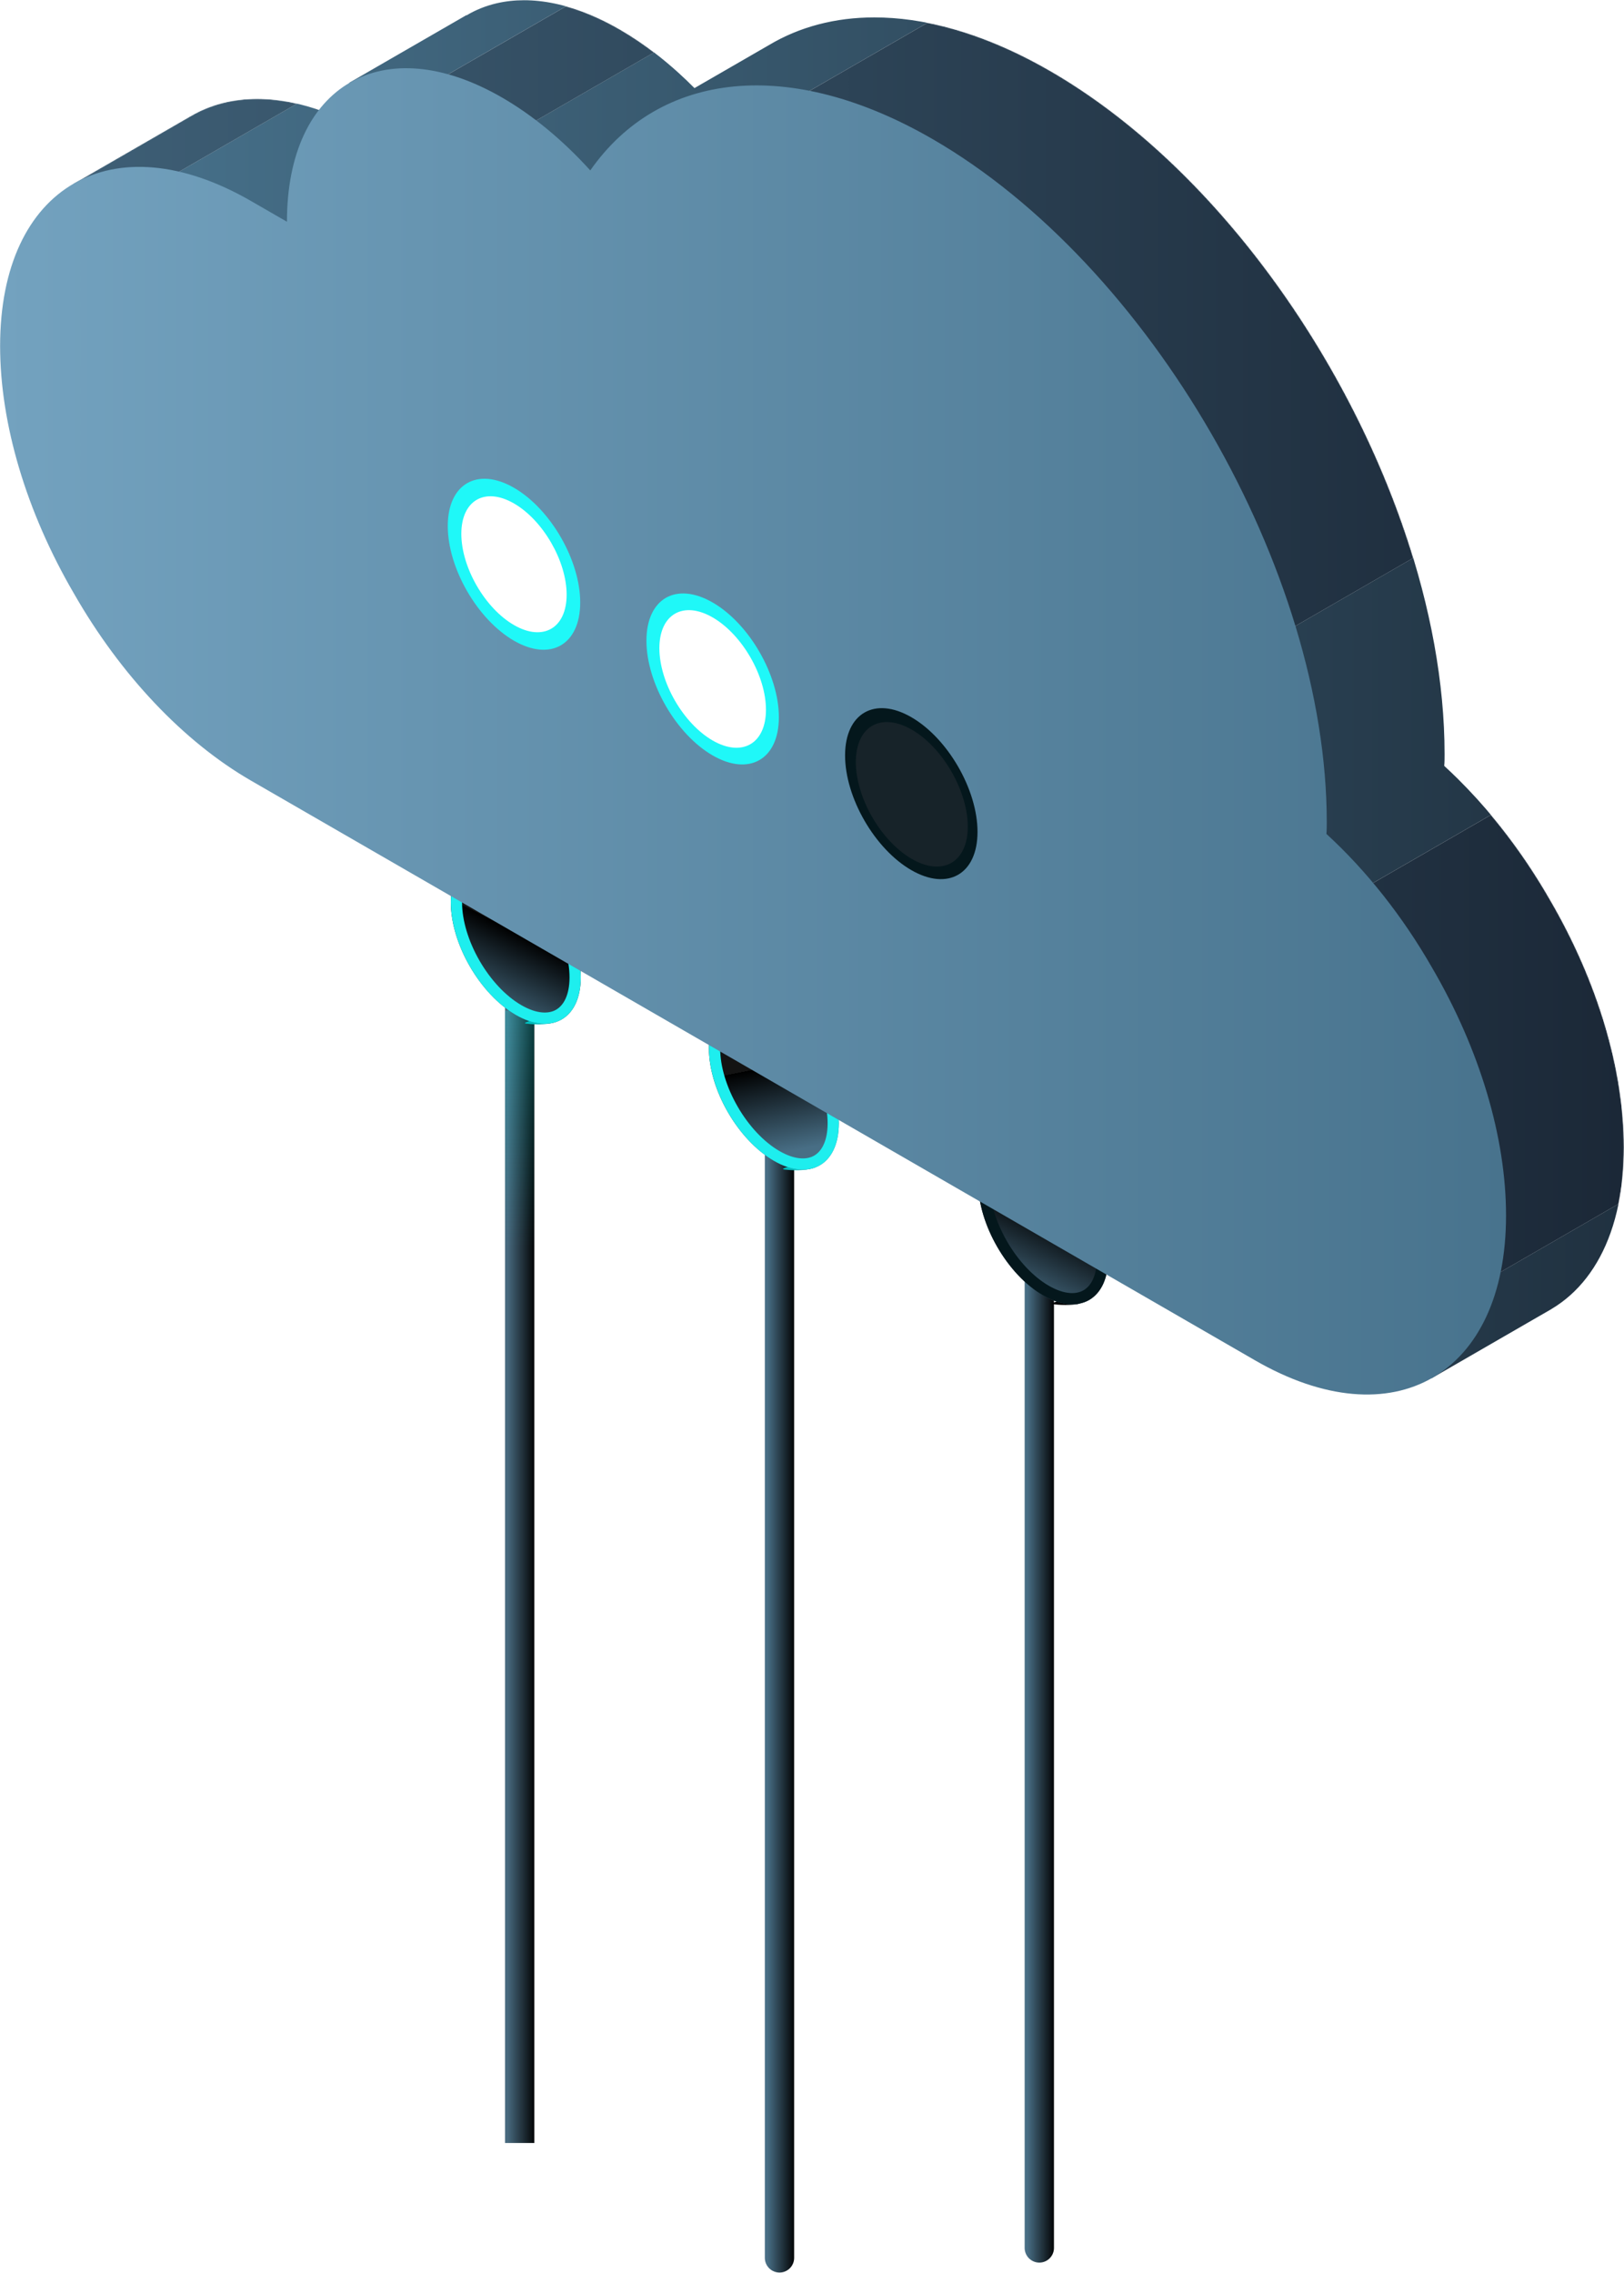
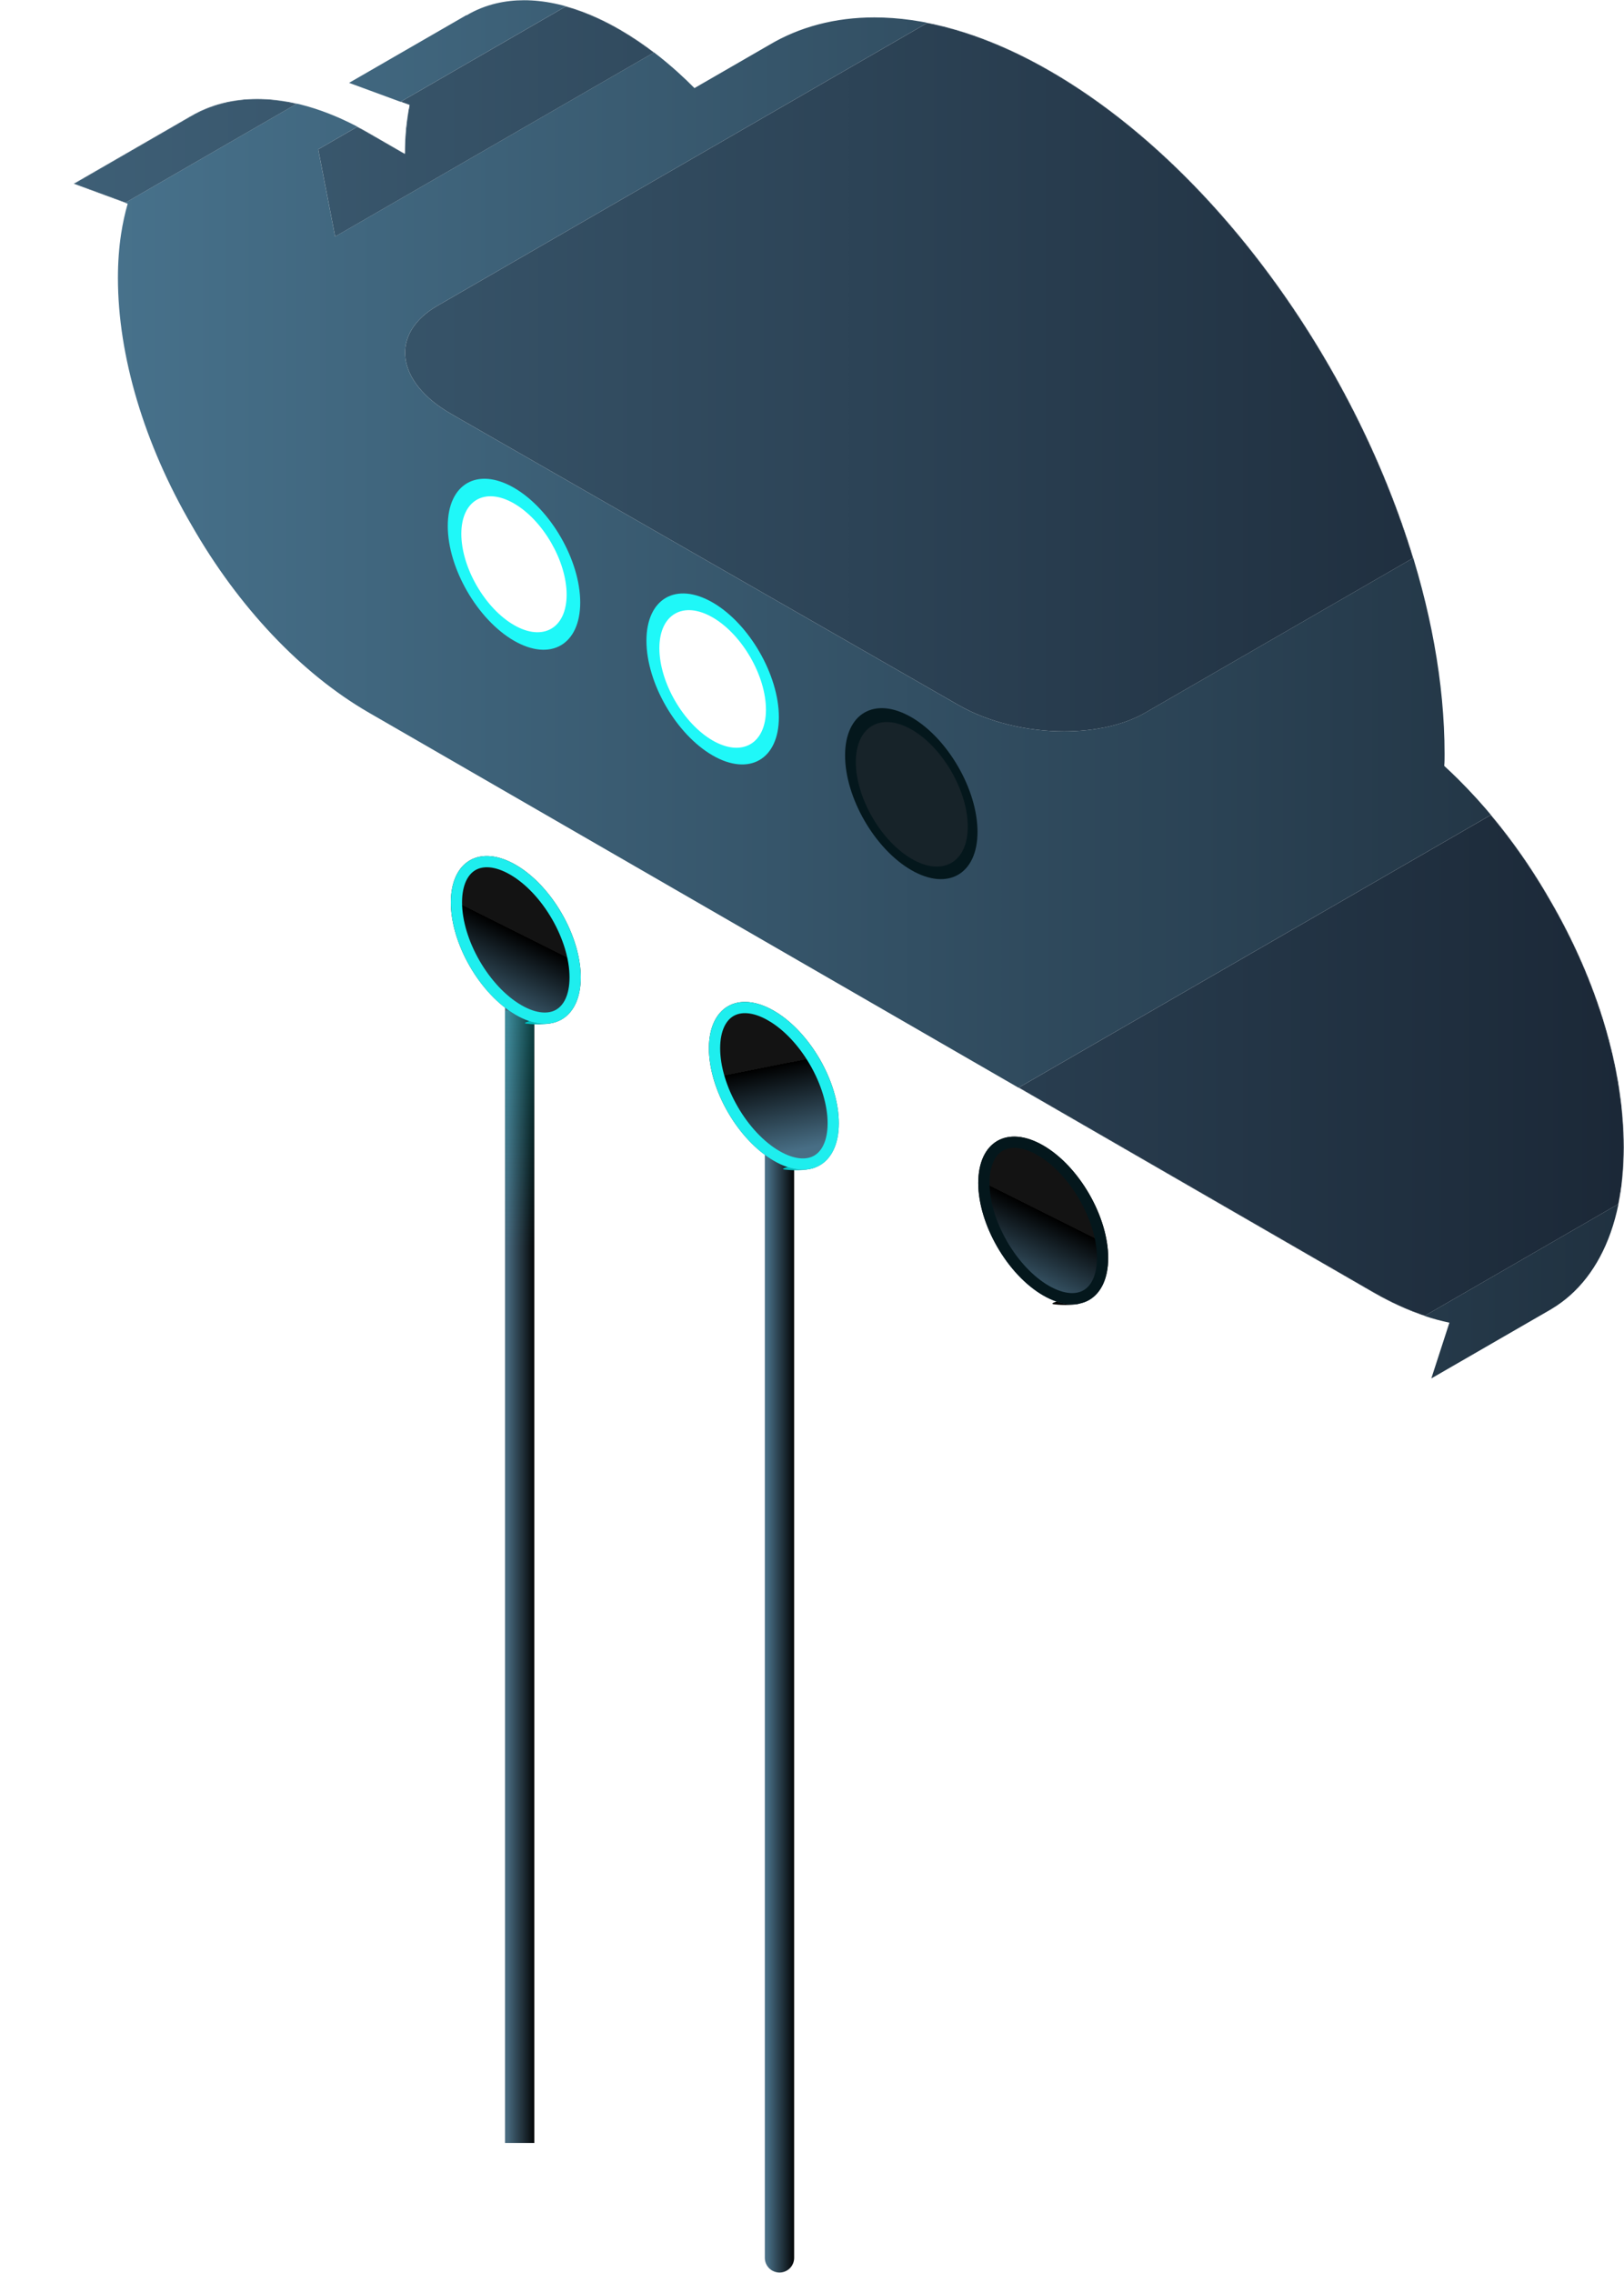
<svg xmlns="http://www.w3.org/2000/svg" width="1960" height="2743" viewBox="0 0 1960 2743" fill="none">
-   <path d="M1254.34 2730.67C1264.1 2730.67 1272.02 2722.75 1272.02 2712.99V1522.24C1272.02 1512.48 1264.1 1504.57 1254.34 1504.57C1244.58 1504.57 1236.66 1512.48 1236.66 1522.24V2712.99C1236.66 2722.75 1244.58 2730.67 1254.34 2730.67Z" fill="url(#paint0_linear_613_1691)" />
  <path d="M609.521 2586.32C619.281 2586.32 644.876 2586.32 644.876 2586.32V1174.64C644.876 1164.88 636.957 1156.96 627.198 1156.96C617.438 1156.96 609.52 1164.88 609.52 1174.64L609.521 2586.32Z" fill="url(#paint1_linear_613_1691)" />
  <path d="M940.77 2742.66C950.529 2742.66 958.447 2734.74 958.447 2724.98V1355.66C958.447 1345.9 950.529 1337.99 940.77 1337.99C931.01 1337.99 923.092 1345.9 923.092 1355.66V2724.98C923.092 2734.74 931.01 2742.66 940.77 2742.66Z" fill="url(#paint2_linear_613_1691)" />
  <path d="M947.057 1411.54C961.924 1413.21 975.808 1412.27 983.916 1408.85L972.747 1401.42L949.179 1408.85C946.605 1409.54 942.576 1411.04 947.057 1411.54Z" fill="#00BEBE" />
  <g filter="url(#filter0_d_613_1691)">
    <path fill-rule="evenodd" clip-rule="evenodd" d="M913.67 1219.89C870.427 1194.91 835.287 1215.2 835.287 1265.15C835.287 1315.1 870.427 1375.93 913.67 1400.92C956.944 1425.9 992.085 1405.61 992.085 1355.66C992.085 1305.71 956.944 1244.88 913.67 1219.89Z" fill="url(#paint3_linear_613_1691)" />
    <path d="M910.283 1225.75L910.284 1225.76C930.649 1237.51 949.483 1257.98 963.241 1281.8C977 1305.62 985.313 1332.16 985.313 1355.66C985.313 1379.21 977.084 1393.97 965.72 1400.53C954.356 1407.09 937.456 1406.83 917.058 1395.06C896.709 1383.3 877.882 1362.83 864.127 1339.01C850.372 1315.19 842.059 1288.65 842.059 1265.15C842.059 1241.6 850.288 1226.84 861.649 1220.28C873.009 1213.73 889.901 1213.98 910.283 1225.75Z" stroke="#1EEEEE" stroke-width="13.544" />
  </g>
  <path d="M1271.78 1574.06C1284.13 1575.73 1298.5 1574.8 1303.27 1573.23L1293.13 1563.94L1273.54 1571.38C1271.4 1572.06 1268.05 1573.56 1271.78 1574.06Z" fill="black" />
  <g filter="url(#filter1_d_613_1691)">
    <path fill-rule="evenodd" clip-rule="evenodd" d="M1238.73 1382.42C1195.49 1357.44 1160.35 1377.73 1160.35 1427.68C1160.35 1477.63 1195.49 1538.46 1238.73 1563.45C1282 1588.43 1317.15 1568.14 1317.15 1518.19C1317.15 1468.24 1282 1407.41 1238.73 1382.42Z" fill="url(#paint4_linear_613_1691)" />
    <path d="M1235.34 1388.28L1235.34 1388.29C1255.71 1400.04 1274.54 1420.51 1288.3 1444.33C1302.06 1468.15 1310.37 1494.69 1310.37 1518.19C1310.37 1541.73 1302.14 1556.49 1290.78 1563.05C1279.42 1569.61 1262.52 1569.36 1242.12 1557.59C1221.77 1545.83 1202.94 1525.36 1189.19 1501.54C1175.43 1477.72 1167.12 1451.18 1167.12 1427.68C1167.12 1404.13 1175.35 1389.37 1186.71 1382.81C1198.07 1376.25 1214.96 1376.51 1235.34 1388.28Z" stroke="#04171C" stroke-width="13.544" />
  </g>
  <rect x="609.52" y="1219.59" width="35.116" height="284.975" fill="url(#paint5_linear_613_1691)" fill-opacity="0.25" />
  <path d="M635.563 1235.47C650.429 1237.14 664.313 1236.2 672.421 1232.78L661.253 1225.34L637.685 1232.78C635.11 1233.47 631.081 1234.97 635.563 1235.47Z" fill="#00BEBE" />
  <g filter="url(#filter2_d_613_1691)">
    <path fill-rule="evenodd" clip-rule="evenodd" d="M602.174 1043.82C558.931 1018.84 523.791 1039.14 523.791 1089.08C523.791 1139.03 558.931 1199.87 602.174 1224.85C645.448 1249.84 680.589 1229.54 680.589 1179.6C680.589 1129.65 645.448 1068.81 602.174 1043.82Z" fill="url(#paint6_linear_613_1691)" />
    <path d="M598.786 1049.69L598.788 1049.69C619.153 1061.45 637.987 1081.92 651.745 1105.74C665.504 1129.56 673.817 1156.09 673.817 1179.6C673.817 1203.14 665.588 1217.9 654.224 1224.46C642.86 1231.02 625.96 1230.77 605.562 1218.99C585.212 1207.23 566.386 1186.76 552.631 1162.94C538.876 1139.12 530.563 1112.58 530.563 1089.08C530.563 1065.54 538.792 1050.78 550.153 1044.22C561.513 1037.66 578.405 1037.91 598.786 1049.69Z" stroke="#1EEEEE" stroke-width="13.544" />
  </g>
  <path fill-rule="evenodd" clip-rule="evenodd" d="M1727.46 1663.58L1749.28 1596.31C1739.49 1594.28 1729.45 1591.57 1719.23 1588.16L1953.37 1452.97C1950.89 1465.3 1947.66 1476.94 1943.8 1487.83C1936.43 1508.62 1926.64 1526.74 1914.79 1542.05C1902.7 1557.67 1888.43 1570.34 1872.35 1579.87L1872.41 1579.9L1871.18 1580.6L1870.81 1580.81L1842 1597.44L1727.46 1663.58ZM1959.82 1384.78C1959.82 1290.83 1928.24 1184.66 1870.69 1085.96C1849.58 1049.14 1825.61 1014.7 1799.43 983.484L1229.2 1312.71L1152.81 1268.61L445.24 860.099C363.879 813.139 287.736 732.681 231.48 634.244C173.905 535.565 142.324 429.366 142.324 335.447C142.324 316.536 143.644 298.757 146.191 282.132C148.155 269.364 150.795 257.275 154.109 245.877L151.102 244.769L358.416 125.073C341.72 121.209 325.608 119.318 310.232 119.318C280.524 119.318 253.546 126.402 230.375 139.992C242.774 132.724 256.247 127.316 270.672 123.858C283.194 120.85 296.421 119.318 310.232 119.318C332.206 119.318 355.684 123.186 380.268 131.153C401.198 137.935 422.958 147.692 445.24 160.563L465.956 172.52L488.513 185.53C488.513 181.123 488.575 176.786 488.759 172.52C488.974 166.729 489.373 161.073 489.894 155.549C490.846 145.528 492.258 135.944 494.13 126.798C490.477 144.703 488.513 164.286 488.513 185.53L445.24 160.563C440.605 157.881 435.971 155.331 431.367 152.918L384.012 180.264L404.421 285.535L789.403 63.272C775.807 52.886 761.996 43.636 748.155 35.641C725.689 22.662 703.869 13.381 683.091 7.596L483.419 122.863L421.301 100.002L485.536 62.912L489.894 60.411L563.06 18.172L562.938 18.605C574.14 11.908 586.385 6.991 599.49 3.947C609.956 1.522 620.973 0.282 632.452 0.282C656.175 0.282 681.955 5.543 709.086 16.468C721.853 21.6 734.866 27.974 748.155 35.641C761.843 43.544 775.469 52.671 788.912 62.912C798.978 70.576 808.922 78.868 818.713 87.732C825.28 93.677 831.756 99.876 838.14 106.321L913.331 62.912L927.971 54.46C965.076 32.286 1008.17 21.017 1055.28 21.017C1084.62 21.017 1115.52 25.375 1147.53 34.183C1172.48 41.045 1198.11 50.608 1224.2 62.912C1235.09 68.056 1246.08 73.679 1257.16 79.786C1260.56 81.68 1264 83.619 1267.44 85.605C1301.51 105.265 1334.71 128.584 1366.75 154.947C1373.72 160.668 1380.59 166.517 1387.44 172.52C1418.41 199.706 1448.17 229.731 1476.35 261.95C1482.18 268.585 1487.89 275.312 1493.57 282.132C1522.23 316.603 1549.15 353.374 1573.88 391.74C1577.97 398.074 1582.02 404.452 1585.98 410.872C1604.14 440.274 1621.02 470.51 1636.49 501.348C1654.51 537.247 1670.59 573.956 1684.46 610.956C1688.33 621.32 1692.04 631.712 1695.57 642.116C1726.26 732.445 1743.45 823.912 1743.45 910.063C1743.45 915.062 1743.45 920.062 1743.02 924.315C1748.48 929.336 1753.91 934.492 1759.25 939.784C1775.18 955.558 1790.56 972.5 1805.2 990.451C1820.36 1009.07 1834.78 1028.77 1848.29 1049.39C1856.05 1061.28 1863.54 1073.49 1870.69 1085.96C1884.69 1109.96 1897.15 1134.4 1907.98 1159C1910.34 1164.33 1912.61 1169.66 1914.79 1175.01C1927.65 1206.24 1937.87 1237.64 1945.3 1268.61C1954.29 1306.11 1959.23 1342.98 1959.76 1378.22C1959.79 1380.41 1959.82 1382.6 1959.82 1384.78ZM1119.39 27.523L527.828 369.05C470.068 402.411 477.311 460.772 544.032 499.295L1156.55 850.803C1193.04 871.869 1239.85 882.668 1284.2 882.672C1320.9 882.672 1355.98 875.266 1382.16 860.151L1705.64 673.381C1633.12 434.811 1464.1 199.145 1267.44 85.605C1216.28 56.068 1166.44 36.807 1119.39 27.523Z" fill="url(#paint7_linear_613_1691)" />
  <mask id="mask0_613_1691" style="mask-type:luminance" maskUnits="userSpaceOnUse" x="88" y="0" width="1872" height="1664">
    <path d="M88.665 221.77L230.456 139.94L230.425 139.989C285.33 107.81 361.381 112.113 445.289 160.561L488.563 185.528C488.563 164.284 490.527 144.7 494.179 126.796L421.35 100L563.11 18.169L562.987 18.602C610.159 -9.612 675.744 -6.223 748.205 35.639C779.018 53.424 809.494 77.408 838.189 106.319L928.021 54.458C1016.04 1.851 1137.64 10.623 1267.49 85.603C1530.17 237.248 1743.5 606.771 1743.5 910.061C1743.5 915.06 1743.5 920.06 1743.07 924.313C1791.53 968.796 1835.23 1024 1870.74 1085.96C1928.29 1184.65 1959.87 1290.83 1959.87 1384.78C1959.87 1480.43 1926.44 1547.86 1872.4 1579.87L1872.46 1579.9L1871.23 1580.59L1870.86 1580.81L1727.51 1663.58L1749.33 1596.31C1720.2 1590.28 1689.18 1578.26 1656.95 1559.66L445.289 860.096C363.929 813.137 287.785 732.679 231.53 634.242C173.954 535.563 142.374 429.364 142.374 335.445C142.374 302.017 146.548 272.118 154.159 245.875L88.665 221.77Z" fill="white" />
  </mask>
  <g mask="url(#mask0_613_1691)">
    <path fill-rule="evenodd" clip-rule="evenodd" d="M1284.24 882.67C1239.89 882.667 1193.09 871.867 1156.6 850.801L544.077 499.293C477.356 460.77 470.113 402.409 527.873 369.049L1119.43 27.521C1166.48 36.805 1216.32 56.067 1267.48 85.603C1464.15 199.143 1633.16 434.809 1705.68 673.379L1382.2 860.149C1356.03 875.264 1320.95 882.67 1284.24 882.67Z" fill="url(#paint8_linear_613_1691)" />
    <path fill-rule="evenodd" clip-rule="evenodd" d="M1719.28 1588.16C1711.49 1585.56 1703.6 1582.55 1695.62 1579.14C1682.97 1573.71 1670.05 1567.23 1656.95 1559.66L1586.02 1518.71L1366.8 1392.14L1342.71 1378.22L1257.21 1328.85L1229.25 1312.71L1799.48 983.484C1825.65 1014.7 1849.62 1049.14 1870.74 1085.96C1928.28 1184.66 1959.86 1290.83 1959.86 1384.78C1959.86 1409.43 1957.65 1432.2 1953.42 1452.97L1719.28 1588.16Z" fill="url(#paint9_linear_613_1691)" />
    <path fill-rule="evenodd" clip-rule="evenodd" d="M404.477 285.534L384.068 180.263L431.424 152.917C436.027 155.33 440.662 157.88 445.296 160.562L488.569 185.529C488.569 164.285 490.534 144.702 494.186 126.797L489.951 125.235L483.475 122.862L683.147 7.595C703.925 13.38 725.746 22.661 748.211 35.64C762.053 43.635 775.864 52.885 789.459 63.27L404.477 285.534Z" fill="url(#paint10_linear_613_1691)" />
    <path fill-rule="evenodd" clip-rule="evenodd" d="M151.151 244.771L88.665 221.774L230.456 139.944L230.425 139.993C253.596 126.404 280.573 119.32 310.282 119.32C325.658 119.32 341.77 121.211 358.466 125.075L151.151 244.771Z" fill="url(#paint11_linear_613_1691)" />
  </g>
-   <path fill-rule="evenodd" clip-rule="evenodd" d="M303.049 242.654L346.323 267.624C346.323 102.233 462.701 35.014 605.934 117.71C642.731 138.954 679.1 168.945 712.399 205.669C796.798 85 953.903 68.756 1125.25 167.696C1387.93 319.341 1601.26 688.867 1601.26 992.178C1601.26 997.178 1601.26 1002.18 1600.83 1006.41C1649.29 1050.89 1693.02 1106.09 1728.47 1168.05C1786.05 1266.75 1817.63 1372.92 1817.63 1466.87C1817.63 1659.75 1681.73 1738.2 1514.71 1641.75L303.049 942.193C221.688 895.233 145.545 814.772 89.259 716.359C31.714 617.656 0.133 511.482 0.133 417.538C0.133 224.654 136 146.212 303.049 242.654Z" fill="url(#paint12_linear_613_1691)" />
  <g filter="url(#filter3_d_613_1691)">
    <path fill-rule="evenodd" clip-rule="evenodd" d="M620.336 588.7C664.438 614.176 700.254 676.204 700.254 727.129C700.254 778.054 664.438 798.746 620.336 773.272C576.234 747.796 540.418 685.768 540.418 634.843C540.418 583.918 576.234 563.227 620.336 588.7Z" fill="#1FF8F8" />
  </g>
  <path fill-rule="evenodd" clip-rule="evenodd" d="M620.323 607.605C655.391 627.862 683.869 677.184 683.869 717.677C683.869 758.17 655.391 774.623 620.323 754.368C585.255 734.11 556.776 684.788 556.776 644.296C556.776 603.803 585.255 587.35 620.323 607.605Z" fill="white" />
  <path fill-rule="evenodd" clip-rule="evenodd" d="M1099.87 865.555C1143.97 891.031 1179.76 953.057 1179.76 1003.98C1179.76 1054.91 1143.97 1075.6 1099.87 1050.12C1055.74 1024.65 1019.92 962.623 1019.92 911.698C1019.92 860.774 1055.74 840.082 1099.87 865.555Z" fill="#04171C" />
  <path fill-rule="evenodd" clip-rule="evenodd" d="M1100.48 880.628C1137.76 902.162 1168.01 954.59 1168.01 997.636C1168.01 1040.68 1137.76 1058.17 1100.48 1036.64C1063.18 1015.11 1032.9 962.677 1032.9 919.631C1032.9 876.586 1063.18 859.096 1100.48 880.628Z" fill="#172329" />
  <g filter="url(#filter4_d_613_1691)">
    <path fill-rule="evenodd" clip-rule="evenodd" d="M860.071 727.125C904.204 752.598 940.02 814.627 940.02 865.551C940.02 916.476 904.204 937.168 860.071 911.695C815.969 886.218 780.184 824.19 780.184 773.268C780.184 722.343 815.969 701.649 860.071 727.125Z" fill="#1FF8F8" />
  </g>
  <path fill-rule="evenodd" clip-rule="evenodd" d="M860.089 745.149C895.605 765.648 924.427 815.565 924.427 856.546C924.427 897.527 895.605 914.179 860.089 893.68C824.599 873.178 795.801 823.261 795.801 782.282C795.801 741.301 824.599 724.647 860.089 745.149Z" fill="white" />
  <defs>
    <filter id="filter0_d_613_1691" x="835.287" y="1209.2" width="177.114" height="202.416" filterUnits="userSpaceOnUse" color-interpolation-filters="sRGB">
      <feFlood flood-opacity="0" result="BackgroundImageFix" />
      <feColorMatrix in="SourceAlpha" type="matrix" values="0 0 0 0 0 0 0 0 0 0 0 0 0 0 0 0 0 0 127 0" result="hardAlpha" />
      <feOffset dx="20.316" />
      <feComposite in2="hardAlpha" operator="out" />
      <feColorMatrix type="matrix" values="0 0 0 0 0 0 0 0 0 0.769 0 0 0 0 0.769 0 0 0 1 0" />
      <feBlend mode="normal" in2="BackgroundImageFix" result="effect1_dropShadow_613_1691" />
      <feBlend mode="normal" in="SourceGraphic" in2="effect1_dropShadow_613_1691" result="shape" />
    </filter>
    <filter id="filter1_d_613_1691" x="1160.35" y="1371.73" width="177.114" height="202.416" filterUnits="userSpaceOnUse" color-interpolation-filters="sRGB">
      <feFlood flood-opacity="0" result="BackgroundImageFix" />
      <feColorMatrix in="SourceAlpha" type="matrix" values="0 0 0 0 0 0 0 0 0 0 0 0 0 0 0 0 0 0 127 0" result="hardAlpha" />
      <feOffset dx="20.316" />
      <feComposite in2="hardAlpha" operator="out" />
      <feColorMatrix type="matrix" values="0 0 0 0 0 0 0 0 0 0 0 0 0 0 0 0 0 0 1 0" />
      <feBlend mode="normal" in2="BackgroundImageFix" result="effect1_dropShadow_613_1691" />
      <feBlend mode="normal" in="SourceGraphic" in2="effect1_dropShadow_613_1691" result="shape" />
    </filter>
    <filter id="filter2_d_613_1691" x="523.791" y="1033.13" width="177.114" height="202.416" filterUnits="userSpaceOnUse" color-interpolation-filters="sRGB">
      <feFlood flood-opacity="0" result="BackgroundImageFix" />
      <feColorMatrix in="SourceAlpha" type="matrix" values="0 0 0 0 0 0 0 0 0 0 0 0 0 0 0 0 0 0 127 0" result="hardAlpha" />
      <feOffset dx="20.316" />
      <feComposite in2="hardAlpha" operator="out" />
      <feColorMatrix type="matrix" values="0 0 0 0 0 0 0 0 0 0.769 0 0 0 0 0.769 0 0 0 1 0" />
      <feBlend mode="normal" in2="BackgroundImageFix" result="effect1_dropShadow_613_1691" />
      <feBlend mode="normal" in="SourceGraphic" in2="effect1_dropShadow_613_1691" result="shape" />
    </filter>
    <filter id="filter3_d_613_1691" x="404.98" y="442.359" width="430.711" height="477.254" filterUnits="userSpaceOnUse" color-interpolation-filters="sRGB">
      <feFlood flood-opacity="0" result="BackgroundImageFix" />
      <feColorMatrix in="SourceAlpha" type="matrix" values="0 0 0 0 0 0 0 0 0 0 0 0 0 0 0 0 0 0 127 0" result="hardAlpha" />
      <feOffset />
      <feGaussianBlur stdDeviation="67.719" />
      <feComposite in2="hardAlpha" operator="out" />
      <feColorMatrix type="matrix" values="0 0 0 0 0.122 0 0 0 0 0.973 0 0 0 0 0.973 0 0 0 1 0" />
      <feBlend mode="normal" in2="BackgroundImageFix" result="effect1_dropShadow_613_1691" />
      <feBlend mode="normal" in="SourceGraphic" in2="effect1_dropShadow_613_1691" result="shape" />
    </filter>
    <filter id="filter4_d_613_1691" x="644.746" y="580.783" width="430.711" height="477.252" filterUnits="userSpaceOnUse" color-interpolation-filters="sRGB">
      <feFlood flood-opacity="0" result="BackgroundImageFix" />
      <feColorMatrix in="SourceAlpha" type="matrix" values="0 0 0 0 0 0 0 0 0 0 0 0 0 0 0 0 0 0 127 0" result="hardAlpha" />
      <feOffset />
      <feGaussianBlur stdDeviation="67.719" />
      <feComposite in2="hardAlpha" operator="out" />
      <feColorMatrix type="matrix" values="0 0 0 0 0.122 0 0 0 0 0.973 0 0 0 0 0.973 0 0 0 1 0" />
      <feBlend mode="normal" in2="BackgroundImageFix" result="effect1_dropShadow_613_1691" />
      <feBlend mode="normal" in="SourceGraphic" in2="effect1_dropShadow_613_1691" result="shape" />
    </filter>
    <linearGradient id="paint0_linear_613_1691" x1="1273.58" y1="2132.16" x2="1239.72" y2="2132.16" gradientUnits="userSpaceOnUse">
      <stop stop-color="#131313" />
      <stop offset="0" />
      <stop offset="1" stop-color="#486E85" />
    </linearGradient>
    <linearGradient id="paint1_linear_613_1691" x1="646.435" y1="2071.21" x2="612.575" y2="2071.21" gradientUnits="userSpaceOnUse">
      <stop stop-color="#131313" />
      <stop offset="0" />
      <stop offset="1" stop-color="#47697E" />
    </linearGradient>
    <linearGradient id="paint2_linear_613_1691" x1="960.006" y1="2056.98" x2="926.147" y2="2056.98" gradientUnits="userSpaceOnUse">
      <stop stop-color="#131313" />
      <stop offset="0" />
      <stop offset="1" stop-color="#486E85" />
    </linearGradient>
    <linearGradient id="paint3_linear_613_1691" x1="856.124" y1="1297.63" x2="876.675" y2="1400.79" gradientUnits="userSpaceOnUse">
      <stop stop-color="#131313" />
      <stop offset="0" />
      <stop offset="1" stop-color="#486E85" />
    </linearGradient>
    <linearGradient id="paint4_linear_613_1691" x1="1249.14" y1="1468.51" x2="1201.73" y2="1563.32" gradientUnits="userSpaceOnUse">
      <stop stop-color="#131313" />
      <stop offset="0" />
      <stop offset="1" stop-color="#486E85" />
    </linearGradient>
    <linearGradient id="paint5_linear_613_1691" x1="627.078" y1="1219.59" x2="627.078" y2="1504.57" gradientUnits="userSpaceOnUse">
      <stop stop-color="#1EF0F0" />
      <stop offset="1" stop-color="#1EF0F0" stop-opacity="0" />
    </linearGradient>
    <linearGradient id="paint6_linear_613_1691" x1="612.579" y1="1129.92" x2="565.178" y2="1224.73" gradientUnits="userSpaceOnUse">
      <stop stop-color="#131313" />
      <stop offset="0" />
      <stop offset="1" stop-color="#486E85" />
    </linearGradient>
    <linearGradient id="paint7_linear_613_1691" x1="88.616" y1="831.931" x2="1959.81" y2="831.931" gradientUnits="userSpaceOnUse">
      <stop stop-color="#48738D" />
      <stop offset="1" stop-color="#203140" />
    </linearGradient>
    <linearGradient id="paint8_linear_613_1691" x1="88.661" y1="831.929" x2="1959.85" y2="831.929" gradientUnits="userSpaceOnUse">
      <stop stop-color="#3E5F76" />
      <stop offset="1" stop-color="#1B2837" />
    </linearGradient>
    <linearGradient id="paint9_linear_613_1691" x1="88.664" y1="831.931" x2="1959.86" y2="831.931" gradientUnits="userSpaceOnUse">
      <stop stop-color="#3E5F76" />
      <stop offset="1" stop-color="#1B2837" />
    </linearGradient>
    <linearGradient id="paint10_linear_613_1691" x1="88.672" y1="831.93" x2="1959.86" y2="831.93" gradientUnits="userSpaceOnUse">
      <stop stop-color="#3E5F76" />
      <stop offset="1" stop-color="#1B2837" />
    </linearGradient>
    <linearGradient id="paint11_linear_613_1691" x1="88.665" y1="831.933" x2="1959.86" y2="831.933" gradientUnits="userSpaceOnUse">
      <stop stop-color="#3E5F76" />
      <stop offset="1" stop-color="#1B2837" />
    </linearGradient>
    <linearGradient id="paint12_linear_613_1691" x1="0.133" y1="882.668" x2="1817.61" y2="882.668" gradientUnits="userSpaceOnUse">
      <stop stop-color="#73A2BF" />
      <stop offset="1" stop-color="#48738D" />
    </linearGradient>
  </defs>
</svg>